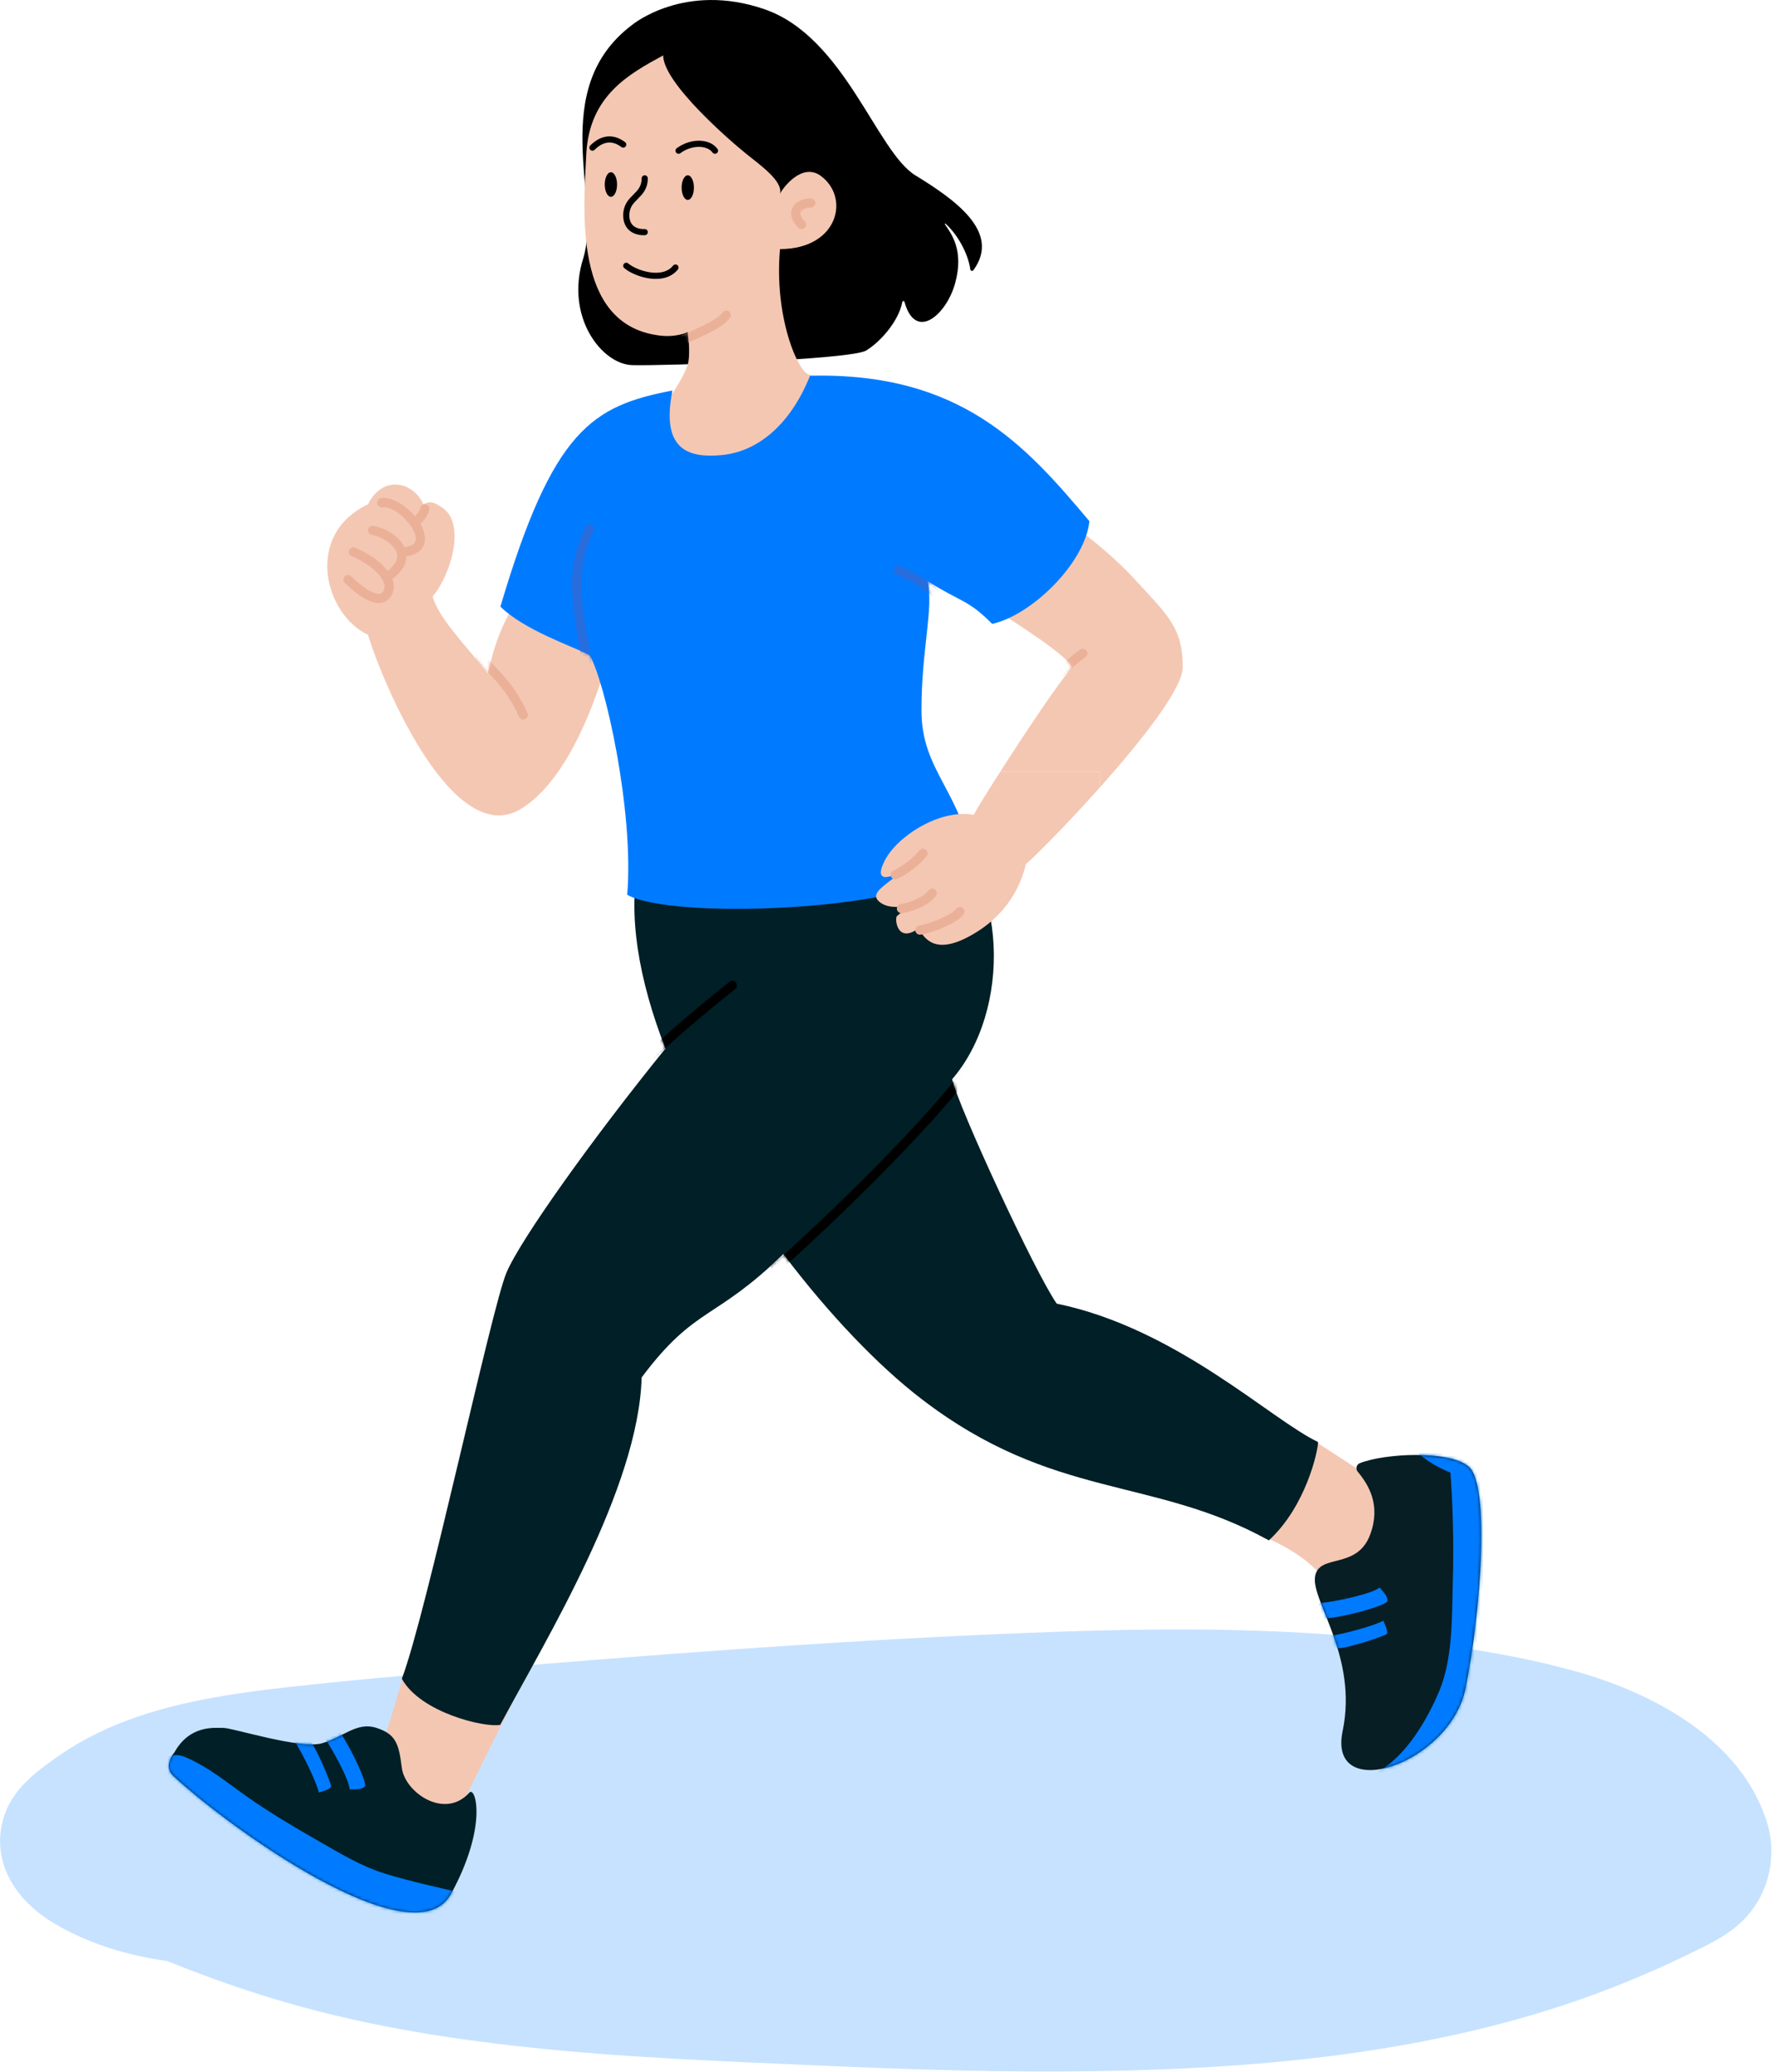
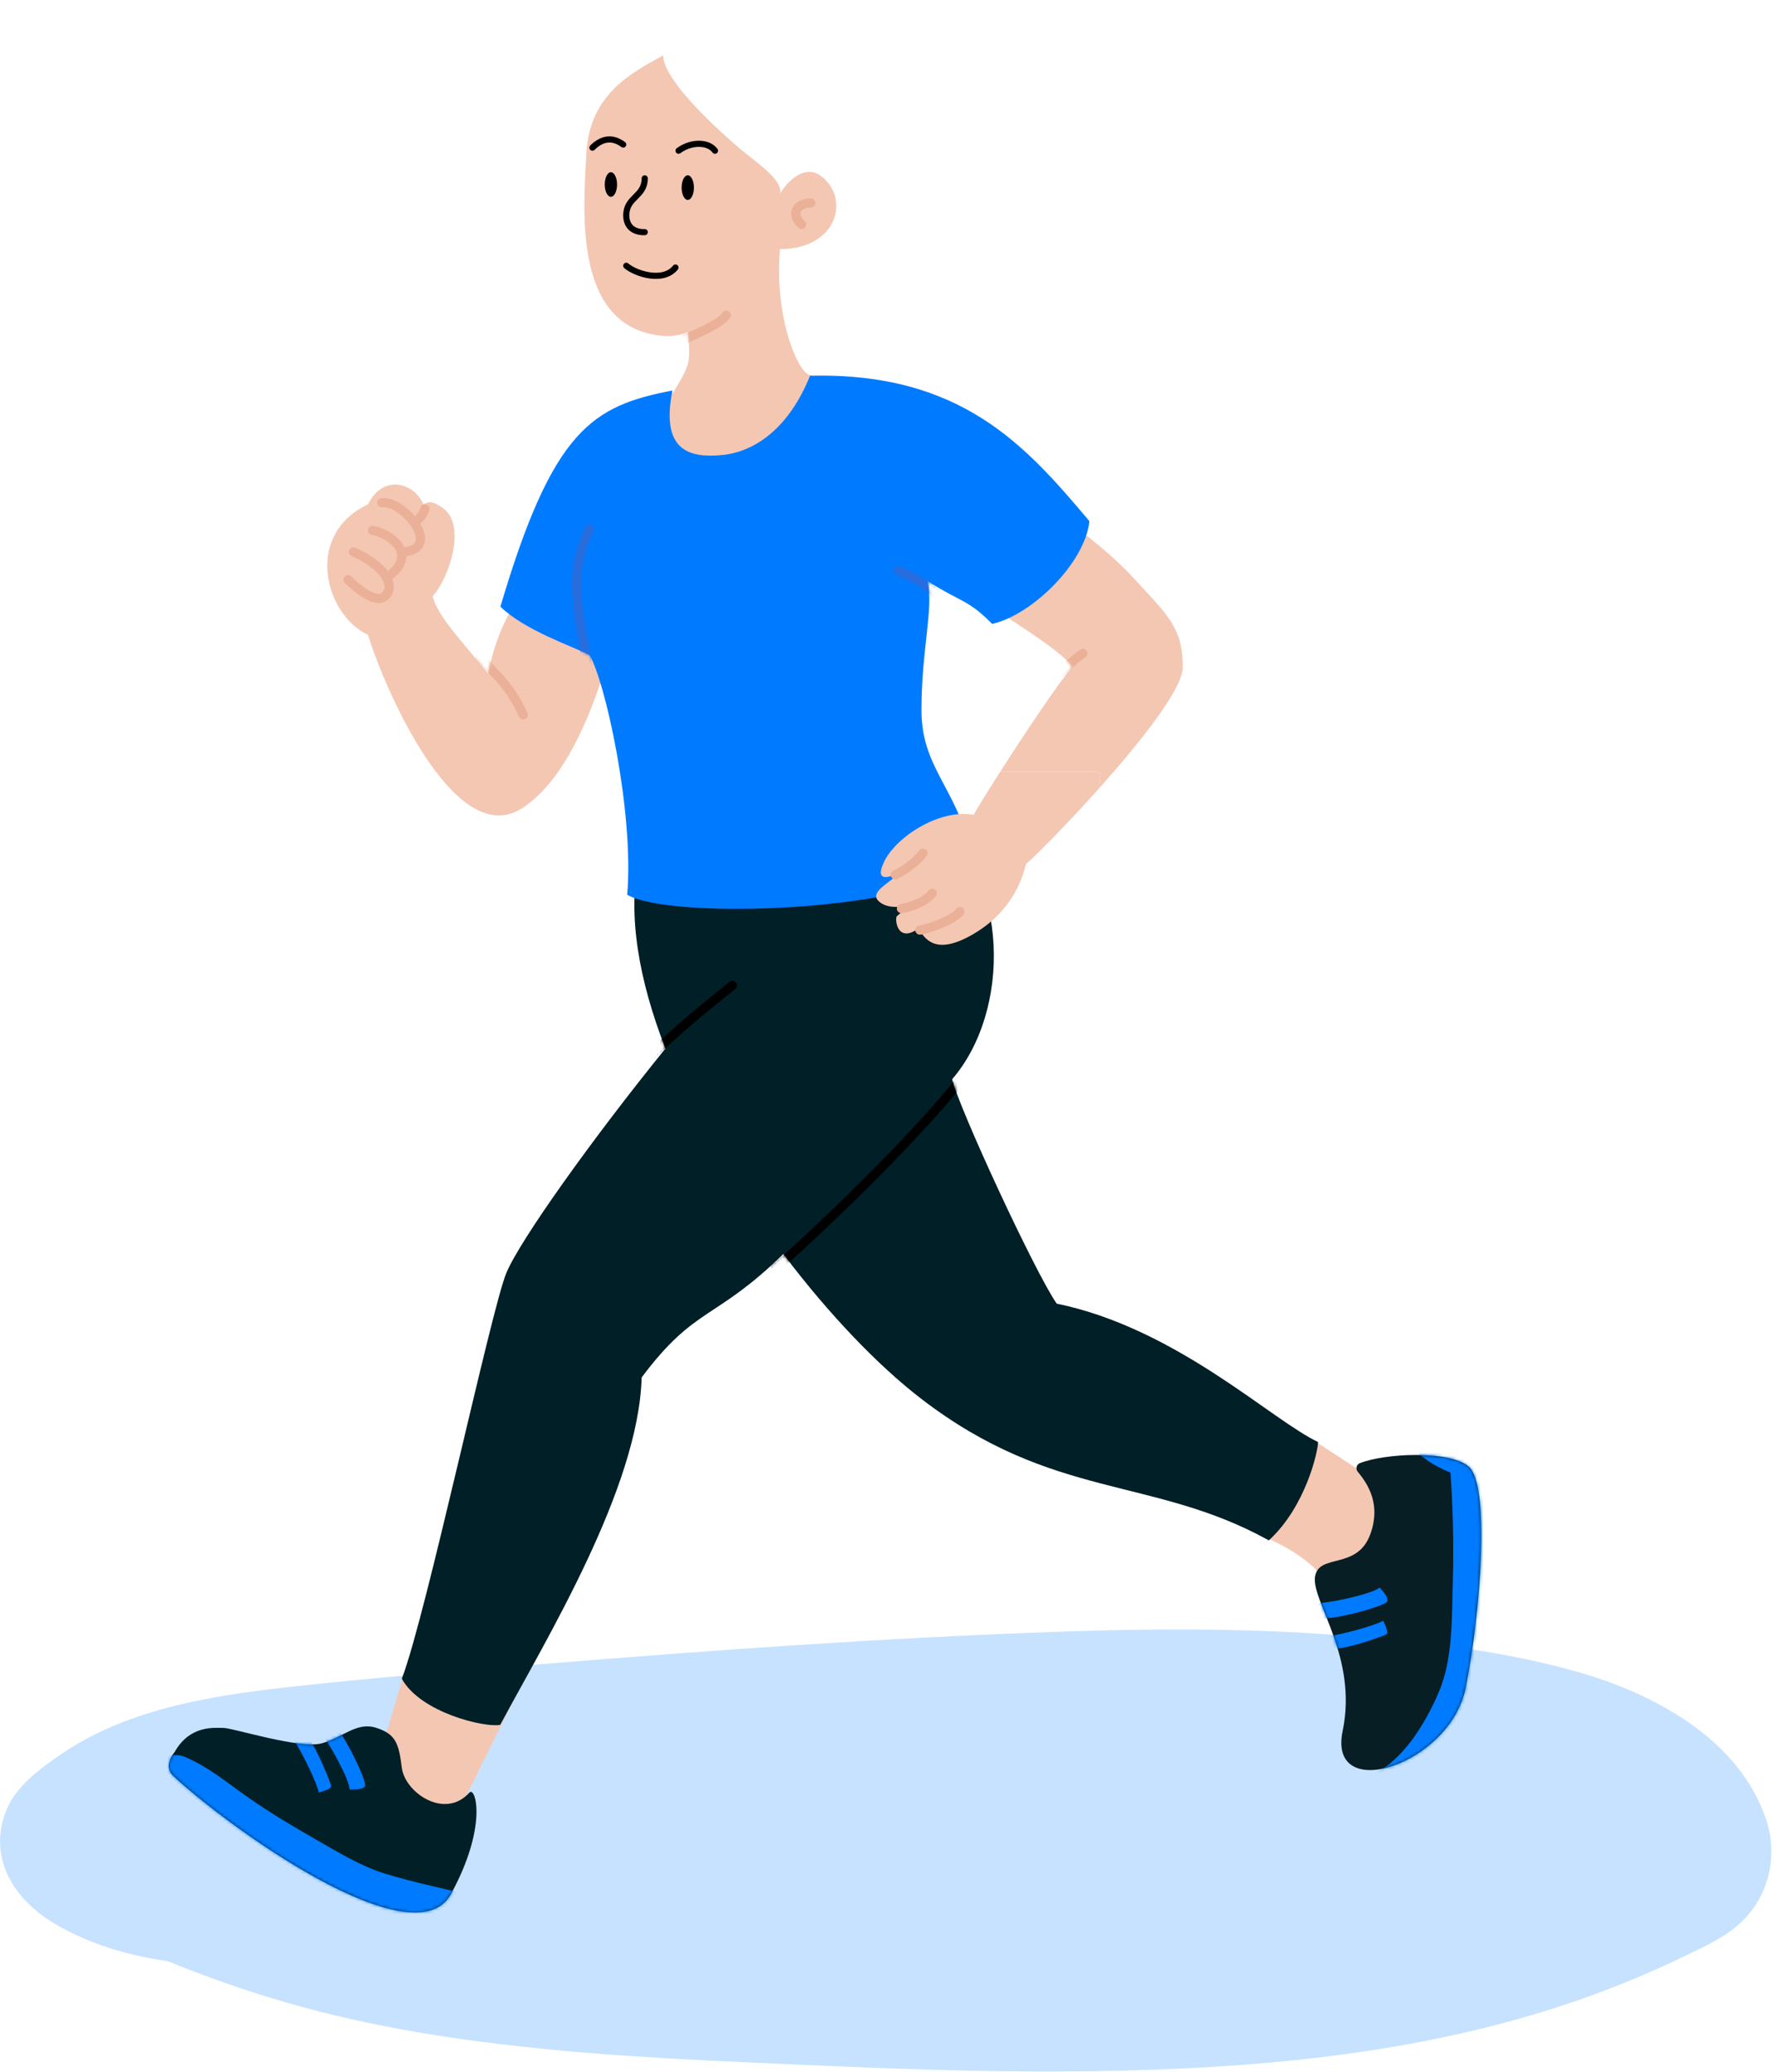
<svg xmlns="http://www.w3.org/2000/svg" width="577" height="674" viewBox="0 0 577 674" fill="none">
  <g clip-path="url(#clip0_44_188)">
    <path d="M574.41 591.77C565.68 565.57 537.72 550.73 512.87 543.73C486.1 536.19 457.5 533.3 429.84 531.45C401.74 529.58 373.54 529.73 345.4 530.7C288.77 532.65 232.16 536.69 175.7 541.31C148.2 543.56 120.63 545.71 93.21 548.81C67.65 551.7 40.67 556.03 19.08 571.12C11.27 576.57 3.5 582.34 0.92 592.12C-2.9 606.63 5.93 618.72 17.83 625.73C28.99 632.31 41.6 636.05 54.35 637.84C54.37 637.84 54.39 637.84 54.41 637.84C67.11 643.02 80.07 647.56 93.2 651.36C121.01 659.41 149.73 663.78 178.5 666.59C206.04 669.29 233.73 670.37 261.37 671.61C289.56 672.87 317.77 673.91 345.99 673.76C400.25 673.47 456.12 669.4 507.97 652.38C521.78 647.85 535.35 642.34 548.44 636C554.77 632.93 561.62 629.84 566.71 624.85C575.5 616.23 578.3 603.35 574.43 591.75L574.41 591.77Z" fill="#C7E2FF" />
    <path d="M409.44 499.28C419.7 503.02 429.7 510.02 432.7 517.02C435.7 524.02 454.7 510.02 454.7 510.02L451.7 478.02L444.7 480.02C440.7 477.02 420.91 464.48 420.91 464.48L409.44 499.28Z" fill="#F4C7B3" />
    <path d="M132.87 539.51C129.7 550.02 124.7 568.02 122.7 571.02C120.7 574.02 136.7 594.02 136.7 594.02L149.7 588.02L166.71 553.65L132.87 539.51Z" fill="#F4C7B3" />
    <path d="M428.7 469.02C428.7 472.02 424.7 490.02 412.7 501.02C374.7 480.02 342.7 488.02 299.7 455.02C285.59 444.19 269.55 427.44 254.79 407.89C232.37 429.72 226.21 424.67 208.7 448.02C207.7 484.02 177.7 533.02 162.7 561.02C157.7 562.02 136.7 557.02 130.7 546.02C138.7 525.02 159.7 426.02 164.7 414.02C169.17 403.28 192.87 370.12 216.43 341.05C207.82 318.92 203.89 297.24 207.92 279.16C207.92 279.16 277.7 245.02 303.24 265.22C328.77 285.42 328.7 329.02 309.7 351.02C311.7 360.02 336.7 414.02 343.7 424.02C382.7 432.02 413.7 462.02 428.7 469.02Z" fill="#011F26" />
    <mask id="mask0_44_188" style="mask-type:luminance" maskUnits="userSpaceOnUse" x="130" y="258" width="299" height="304">
      <path d="M428.7 469.02C428.7 472.02 424.7 490.02 412.7 501.02C374.7 480.02 342.7 488.02 299.7 455.02C285.59 444.19 269.55 427.44 254.79 407.89C232.37 429.72 226.21 424.67 208.7 448.02C207.7 484.02 177.7 533.02 162.7 561.02C157.7 562.02 136.7 557.02 130.7 546.02C138.7 525.02 159.7 426.02 164.7 414.02C169.17 403.28 192.87 370.12 216.43 341.05C207.82 318.92 203.89 297.24 207.92 279.16C207.92 279.16 277.7 245.02 303.24 265.22C328.77 285.42 328.7 329.02 309.7 351.02C311.7 360.02 336.7 414.02 343.7 424.02C382.7 432.02 413.7 462.02 428.7 469.02Z" fill="white" />
    </mask>
    <g mask="url(#mask0_44_188)">
      <path d="M238.2 320.52C233.2 324.52 222.25 333.24 212.11 342.88" stroke="black" stroke-width="3" stroke-miterlimit="10" stroke-linecap="round" />
      <path d="M321.2 339.52C304.2 365.52 258.2 407.52 252.2 412.52" stroke="black" stroke-width="3" stroke-miterlimit="10" stroke-linecap="round" />
    </g>
-     <path d="M205.7 8.02C177.7 29.02 195.7 65.02 189.7 84.02C183.7 103.02 195.7 118.51 205.7 118.77C215.7 119.03 276.7 117.02 281.7 114.02C286.18 111.33 292.27 104.62 293.48 98.22C293.55 97.83 294.09 97.82 294.19 98.2C297.75 111.14 307.84 102.48 310.69 92.02C313.54 81.56 309.57 76.21 307.34 72.96C307.24 72.82 307.43 72.66 307.56 72.77C312.39 77.24 315.07 83.61 315.6 87.64C315.66 88.13 316.31 88.27 316.6 87.88C325.77 75.38 310.32 64.78 297.7 57.02C285.08 49.26 274.7 12.02 248.7 3.02C222.7 -5.98 205.7 8.02 205.7 8.02Z" fill="black" />
    <path d="M223.7 108.02C223.7 108.02 224.7 115.02 223.7 118.52C222.7 122.02 218.7 128.02 218.7 128.02C213.7 128.02 207.7 136.02 207.7 140.02C207.7 144.02 239.7 166.02 256.7 145.02C273.7 124.02 263.7 122.02 263.7 122.02C259.7 122.02 251.7 103.02 253.7 81.02C272.7 81.02 276.7 64.02 266.7 57.02C260.7 53.02 254.7 61.02 253.7 63.02C254.7 59.02 247.7 54.02 242.7 50.02C237.7 46.02 215.7 27.02 215.7 18.02C204.7 24.02 191.7 31.02 190.7 50.02C189.7 69.02 186.7 105.02 213.7 109.02C219.7 110.02 223.7 108.02 223.7 108.02Z" fill="#F4C7B3" />
    <mask id="mask1_44_188" style="mask-type:luminance" maskUnits="userSpaceOnUse" x="190" y="18" width="83" height="136">
      <path d="M223.7 108.02C223.7 108.02 224.7 115.02 223.7 118.52C222.7 122.02 218.7 128.02 218.7 128.02C213.7 128.02 207.7 136.02 207.7 140.02C207.7 144.02 239.7 166.02 256.7 145.02C273.7 124.02 263.7 122.02 263.7 122.02C259.7 122.02 251.7 103.02 253.7 81.02C272.7 81.02 276.7 64.02 266.7 57.02C260.7 53.02 254.7 61.02 253.7 63.02C254.7 59.02 247.7 54.02 242.7 50.02C237.7 46.02 215.7 27.02 215.7 18.02C204.7 24.02 191.7 31.02 190.7 50.02C189.7 69.02 186.7 105.02 213.7 109.02C219.7 110.02 223.7 108.02 223.7 108.02Z" fill="white" />
    </mask>
    <g mask="url(#mask1_44_188)">
      <path d="M236.2 102.52C234.2 105.52 225.96 108.79 222.2 110.52Z" fill="#F4C7B3" />
      <path d="M236.2 102.52C234.2 105.52 225.96 108.79 222.2 110.52" stroke="#EAB198" stroke-width="3" stroke-miterlimit="10" stroke-linecap="round" />
    </g>
    <path d="M169.7 193.02C161.7 204.02 159.7 215.02 158.7 219.02C150.7 209.02 142.7 201.02 140.7 194.02C146.7 187.02 151.7 170.02 143.7 165.02C140.7 163.02 139.7 163.02 137.7 164.02C134.7 157.02 124.7 154.02 119.7 164.02C98.7 174.02 105.7 199.96 119.7 206.49C124.7 223.02 147.7 276.87 169.7 262.95C191.7 249.03 200.7 202.02 200.7 202.02L169.7 193.02Z" fill="#F4C7B3" />
    <mask id="mask2_44_188" style="mask-type:luminance" maskUnits="userSpaceOnUse" x="106" y="157" width="95" height="109">
      <path d="M169.7 193.02C161.7 204.02 159.7 215.02 158.7 219.02C150.7 209.02 142.7 201.02 140.7 194.02C146.7 187.02 151.7 170.02 143.7 165.02C140.7 163.02 139.7 163.02 137.7 164.02C134.7 157.02 124.7 154.02 119.7 164.02C98.7 174.02 105.7 199.96 119.7 206.49C124.7 223.02 147.7 276.87 169.7 262.95C191.7 249.03 200.7 202.02 200.7 202.02L169.7 193.02Z" fill="white" />
    </mask>
    <g mask="url(#mask2_44_188)">
      <path d="M170.2 232.52C165.2 221.52 159.2 217.91 156.2 213.52Z" fill="#F4C7B3" />
      <path d="M170.2 232.52C165.2 221.52 159.2 217.91 156.2 213.52" stroke="#EAB198" stroke-width="3" stroke-miterlimit="10" stroke-linecap="round" />
    </g>
    <path d="M357.7 256.17V251.02H325.32C333.21 238.7 344.22 222.14 348.7 217.02C346.7 213.02 332.7 204.02 319.37 195.53L340.7 165.02C340.7 165.02 357.7 176.02 368.7 188.02C379.7 200.02 384.7 204.02 384.7 217.02C384.7 224.05 370.95 241.32 357.7 256.17Z" fill="#F4C7B3" />
    <mask id="mask3_44_188" style="mask-type:luminance" maskUnits="userSpaceOnUse" x="319" y="165" width="66" height="92">
      <path d="M357.7 256.17V251.02H325.32C333.21 238.7 344.22 222.14 348.7 217.02C346.7 213.02 332.7 204.02 319.37 195.53L340.7 165.02C340.7 165.02 357.7 176.02 368.7 188.02C379.7 200.02 384.7 204.02 384.7 217.02C384.7 224.05 370.95 241.32 357.7 256.17Z" fill="white" />
    </mask>
    <g mask="url(#mask3_44_188)">
      <path d="M352.2 212.52C349.87 213.92 345.2 218.52 345.2 218.52Z" fill="#F4C7B3" />
      <path d="M352.2 212.52C349.87 213.92 345.2 218.52 345.2 218.52" stroke="#EAB198" stroke-width="3" stroke-miterlimit="10" stroke-linecap="round" />
    </g>
    <path d="M218.7 127.02C192.7 132.02 179.81 139.63 162.76 197.32C170.7 205.02 185.7 210.02 191.7 213.02C196.7 221.02 206.29 264.02 204 291.02C217.7 299.02 293.55 297.02 316.63 281.52C312.71 257.02 299.71 251.02 299.71 231.02C299.71 211.02 303.71 198.02 301.71 189.02C312.71 196.02 314.71 194.85 322.71 202.93C335.71 200.02 352.95 183.02 354.33 169.52C333.71 145.02 312.71 121.02 263.47 122.21C256.71 139.02 245.71 147.02 234.71 148.02C224.7 148.93 214.71 147.02 218.71 127.02H218.7Z" fill="#007BFF" />
    <mask id="mask4_44_188" style="mask-type:luminance" maskUnits="userSpaceOnUse" x="162" y="122" width="193" height="174">
      <path d="M218.7 127.02C192.7 132.02 179.81 139.63 162.76 197.32C170.7 205.02 185.7 210.02 191.7 213.02C196.7 221.02 206.29 264.02 204 291.02C217.7 299.02 293.55 297.02 316.63 281.52C312.71 257.02 299.71 251.02 299.71 231.02C299.71 211.02 303.71 198.02 301.71 189.02C312.71 196.02 314.71 194.85 322.71 202.93C335.71 200.02 352.95 183.02 354.33 169.52C333.71 145.02 312.71 121.02 263.47 122.21C256.71 139.02 245.71 147.02 234.71 148.02C224.7 148.93 214.71 147.02 218.71 127.02H218.7Z" fill="white" />
    </mask>
    <g mask="url(#mask4_44_188)">
      <path d="M191.7 172.02C185.2 186.52 187.2 194.52 191.7 220.02" stroke="#286DDD" stroke-width="3" stroke-miterlimit="10" stroke-linecap="round" />
      <path d="M292.2 185.52C296.2 187.52 303.2 190.52 305.2 194.52" stroke="#286DDD" stroke-width="3" stroke-miterlimit="10" stroke-linecap="round" />
    </g>
    <path d="M357.7 251.02V256.17C346.44 268.78 335.54 279.64 333.7 281.02C332.7 285.02 329.7 296.02 316.84 303.66C303.97 311.31 300.7 305.02 298.7 302.02C291.7 307.02 290.99 298.73 291.7 298.02C293.7 296.02 299.7 293.02 296.7 294.02C291.59 295.72 287.7 295.02 285.7 293.02C282.7 290.02 289.7 287.02 293.7 283.02C290.7 285.02 283.7 288.02 287.7 280.02C291.7 272.02 305.7 263.02 316.7 265.02C317.42 263.58 320.87 257.97 325.32 251.02H357.7Z" fill="#F4C7B3" />
    <path d="M56.7 570.02C61.7 561.02 69.7 562.02 72.7 562.02C75.7 562.02 97.7 569.02 104.7 567.02C111.7 565.02 116.05 559.95 122.38 561.99C128.71 564.03 129.7 567.02 130.7 575.02C131.7 583.02 144.7 592.02 152.7 583.02C154.7 581.02 158.7 594.02 146.7 616.02C134.7 638.02 73.86 594 56.31 577.58C55.17 576.51 54.63 574.92 55.01 573.4C55.57 571.15 56.7 570.02 56.7 570.02Z" fill="#011F26" />
    <mask id="mask5_44_188" style="mask-type:luminance" maskUnits="userSpaceOnUse" x="54" y="561" width="101" height="62">
      <path d="M56.7 570.02C61.7 561.02 69.7 562.02 72.7 562.02C75.7 562.02 97.7 569.02 104.7 567.02C111.7 565.02 116.05 559.95 122.38 561.99C128.71 564.03 129.7 567.02 130.7 575.02C131.7 583.02 144.7 592.02 152.7 583.02C154.7 581.02 158.7 594.02 146.7 616.02C134.7 638.02 73.86 594 56.31 577.58C55.17 576.51 54.63 574.92 55.01 573.4C55.57 571.15 56.7 570.02 56.7 570.02Z" fill="white" />
    </mask>
    <g mask="url(#mask5_44_188)">
      <path d="M149.93 615.67C141.76 613.71 133.47 611.95 125.44 609.49C117.34 607.01 110.16 602.56 102.85 598.38C95.34 594.09 87.9 589.66 80.81 584.71C74.12 580.04 67.91 574.76 60.33 571.54C57.33 570.26 53.93 570.66 52.12 573.69C50.62 576.2 51.29 580.63 54.27 581.9C62.12 585.24 68.55 590.79 75.51 595.6C82.88 600.7 90.61 605.23 98.4 609.66C105.59 613.75 112.69 617.94 120.59 620.54C129.11 623.35 138.02 625.15 146.74 627.24C154.25 629.04 157.45 617.47 149.93 615.67Z" fill="#007BFF" />
      <path d="M95.7 566.02C98.7 571.02 102.7 579.02 103.7 583.02C103.7 583.02 107.7 582.02 107.7 581.02C107.7 580.02 102.7 568.02 100.7 566.02C98.7 564.02 95.7 566.02 95.7 566.02Z" fill="#007BFF" />
      <path d="M104.7 564.02C107.7 568.02 113.7 579.02 113.7 582.02C116.7 582.02 117.7 582.02 118.7 581.02C119.7 580.02 111.7 563.02 107.7 560.02C103.7 557.02 104.7 564.02 104.7 564.02Z" fill="#007BFF" />
    </g>
    <path d="M427.7 513.02C426.7 521.02 441.7 539.02 436.7 563.02C431.7 587.02 471.7 574.02 476.7 549.02C481.7 524.02 484.7 483.02 477.7 477.02C471.38 471.6 450.33 472.71 442.28 475.91C441.17 476.35 440.84 477.76 441.6 478.68C445.06 482.85 449.2 489.41 445.7 499.01C441.38 510.9 428.7 505.01 427.7 513.01V513.02Z" fill="#081E25" />
    <mask id="mask6_44_188" style="mask-type:luminance" maskUnits="userSpaceOnUse" x="427" y="473" width="55" height="103">
      <path d="M427.7 513.02C426.7 521.02 441.7 539.02 436.7 563.02C431.7 587.02 471.7 574.02 476.7 549.02C481.7 524.02 484.7 483.02 477.7 477.02C471.38 471.6 450.33 472.71 442.28 475.91C441.17 476.35 440.84 477.76 441.6 478.68C445.06 482.85 449.2 489.41 445.7 499.01C441.38 510.9 428.7 505.01 427.7 513.01V513.02Z" fill="white" />
    </mask>
    <g mask="url(#mask6_44_188)">
      <path d="M483.58 477.16C482.86 470.65 478.89 469.42 473.74 466.74C468.54 464.03 464.81 459.83 462.2 454.63C458.74 447.72 448.38 453.79 451.84 460.69C454.06 465.13 457.12 469.21 460.92 472.43C462.63 473.88 464.46 475.23 466.39 476.37C467.46 477 468.57 477.56 469.7 478.07C469.93 478.17 471 478.71 471.76 478.99C471.83 479.91 471.89 480.82 471.95 481.74C472.03 483.03 472.11 484.33 472.18 485.62C472.35 488.86 472.48 492.1 472.56 495.34C472.73 501.82 472.72 508.31 472.53 514.79C472.2 526.36 472.58 539.56 467.97 550.39C463.73 560.33 456.31 572.84 446.06 577.35C439.01 580.45 445.11 590.79 452.12 587.71C463.4 582.75 471.25 570.36 476.7 559.81C483.17 547.3 483.78 533.46 484.37 519.65C484.96 505.59 485.15 491.16 483.61 477.15L483.58 477.16Z" fill="#007BFF" />
      <path d="M431.83 532.32C437.57 531.29 446.23 529.05 449.9 527.17C449.9 527.17 451.78 530.84 451.02 531.5C450.26 532.16 437.94 536.28 435.11 536.08C432.29 535.89 431.82 532.31 431.82 532.31L431.83 532.32Z" fill="#007BFF" />
      <path d="M429.24 521.42C434.23 521.05 446.46 518.34 448.72 516.37C450.69 518.63 451.35 519.38 451.25 520.8C451.15 522.22 433.08 527.36 428.19 526.31C423.3 525.27 429.23 521.42 429.23 521.42H429.24Z" fill="#007BFF" />
    </g>
    <path d="M192.7 48.02C195.2 45.52 198.7 44.02 202.7 47.02" stroke="black" stroke-width="2" stroke-miterlimit="10" stroke-linecap="round" />
    <path d="M220.7 49.02C224.7 46.02 230.39 46.02 232.55 49.02" stroke="black" stroke-width="2" stroke-miterlimit="10" stroke-linecap="round" />
    <path d="M209.7 58.02C209.7 64.02 203.7 64.02 203.7 70.02C203.7 76.02 209.7 75.5 209.7 75.5" stroke="black" stroke-width="2" stroke-miterlimit="10" stroke-linecap="round" />
    <path d="M203.7 86.45C206.7 89.02 215.7 92.02 219.7 87.02" stroke="black" stroke-width="2" stroke-miterlimit="10" stroke-linecap="round" />
    <path d="M223.7 65.02C224.805 65.02 225.7 63.229 225.7 61.02C225.7 58.811 224.805 57.02 223.7 57.02C222.595 57.02 221.7 58.811 221.7 61.02C221.7 63.229 222.595 65.02 223.7 65.02Z" fill="black" />
    <path d="M198.7 64.02C199.805 64.02 200.7 62.229 200.7 60.02C200.7 57.811 199.805 56.02 198.7 56.02C197.595 56.02 196.7 57.811 196.7 60.02C196.7 62.229 197.595 64.02 198.7 64.02Z" fill="black" />
    <path d="M263.7 66.02C259.7 66.02 256.7 69.02 260.7 73.02" stroke="#EAB198" stroke-width="3" stroke-miterlimit="10" stroke-linecap="round" />
    <path d="M300.2 277.52C298.19 280.18 294.08 283.22 291.2 284.52" stroke="#EAB198" stroke-width="3" stroke-miterlimit="10" stroke-linecap="round" />
    <path d="M303.2 290.52C301.37 293.07 296.35 295.1 293.2 295.52" stroke="#EAB198" stroke-width="3" stroke-miterlimit="10" stroke-linecap="round" />
    <path d="M312.2 296.52C310.37 299.07 302.35 302.1 299.2 302.52" stroke="#EAB198" stroke-width="3" stroke-miterlimit="10" stroke-linecap="round" />
    <path d="M138.2 165.52C137.2 168.52 135.2 169.52 135.2 169.52" stroke="#EAB198" stroke-width="3" stroke-miterlimit="10" stroke-linecap="round" />
    <path d="M124.2 163.52C131.2 162.52 144.2 178.52 131.2 179.52" stroke="#EAB198" stroke-width="3" stroke-miterlimit="10" stroke-linecap="round" />
    <path d="M121.2 172.52C127.2 173.52 136.2 180.52 126.2 187.52" stroke="#EAB198" stroke-width="3" stroke-miterlimit="10" stroke-linecap="round" />
    <path d="M114.95 179.52C122.2 182.52 128.68 188.56 125.94 193.04C123.2 197.52 116.2 191.52 113.2 188.52" stroke="#EAB198" stroke-width="3" stroke-miterlimit="10" stroke-linecap="round" />
  </g>
  <defs>
    <clipPath id="clip0_44_188">
      <rect width="576.11" height="673.79" fill="white" />
    </clipPath>
  </defs>
</svg>